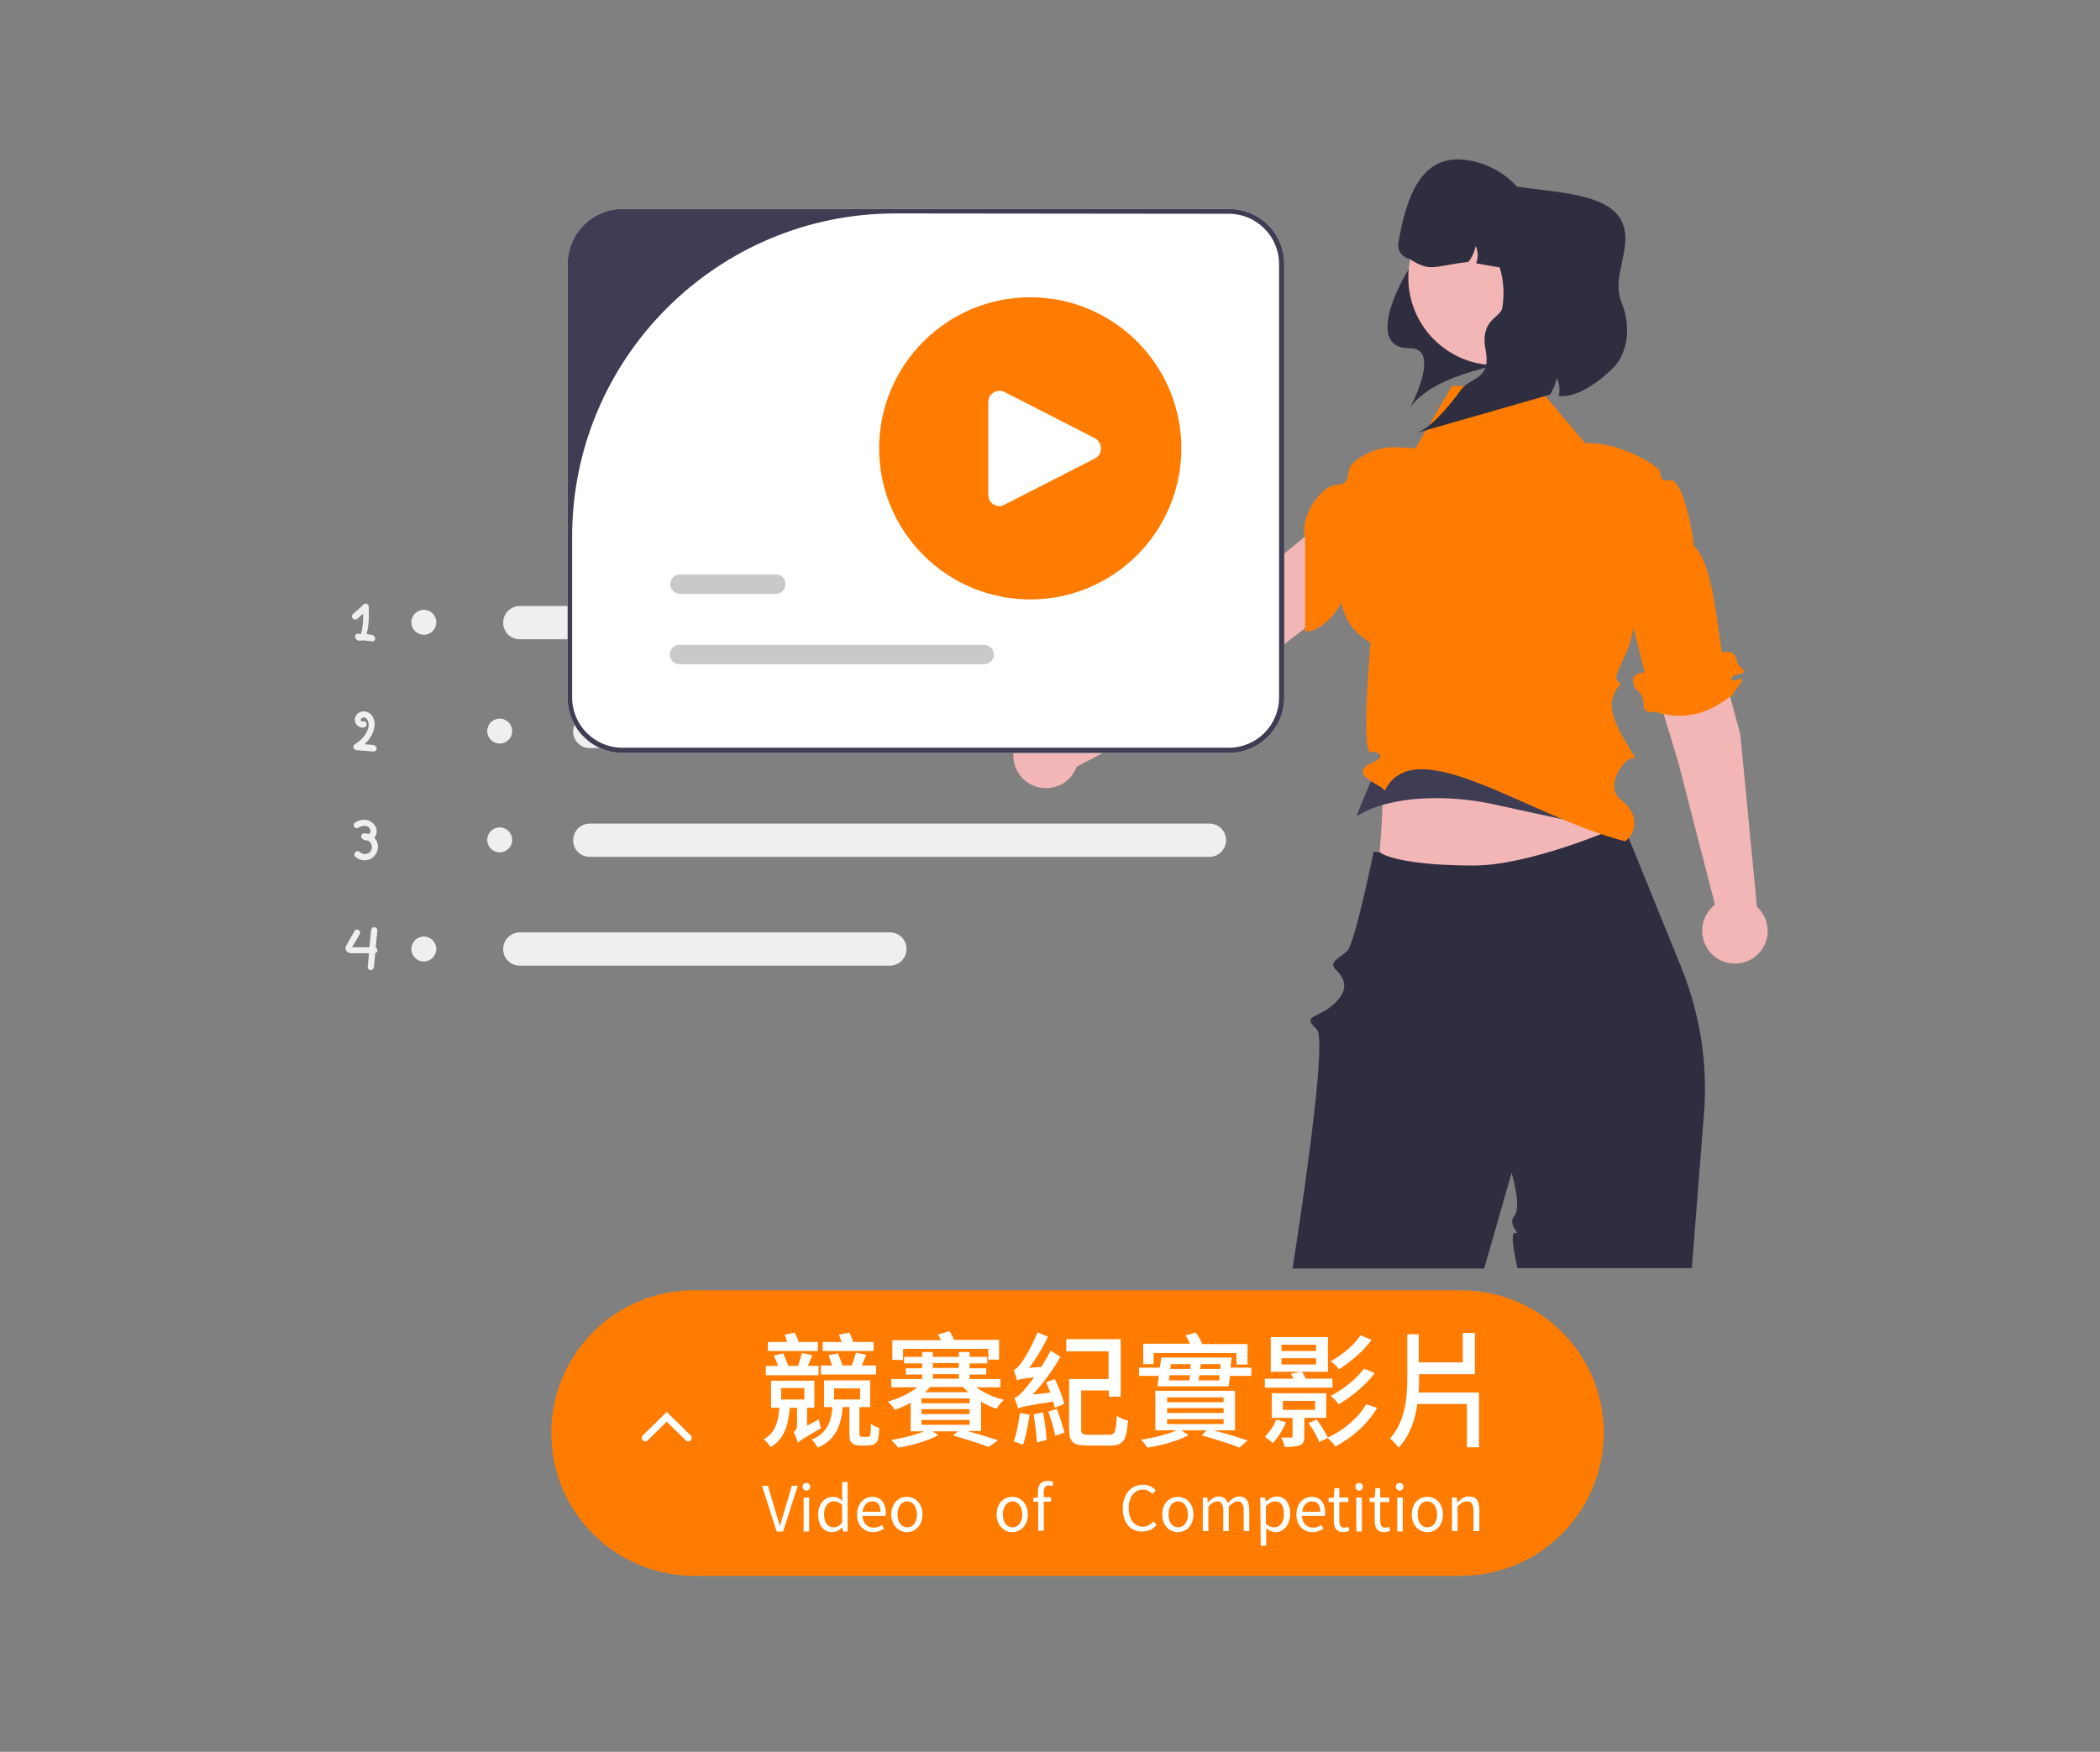
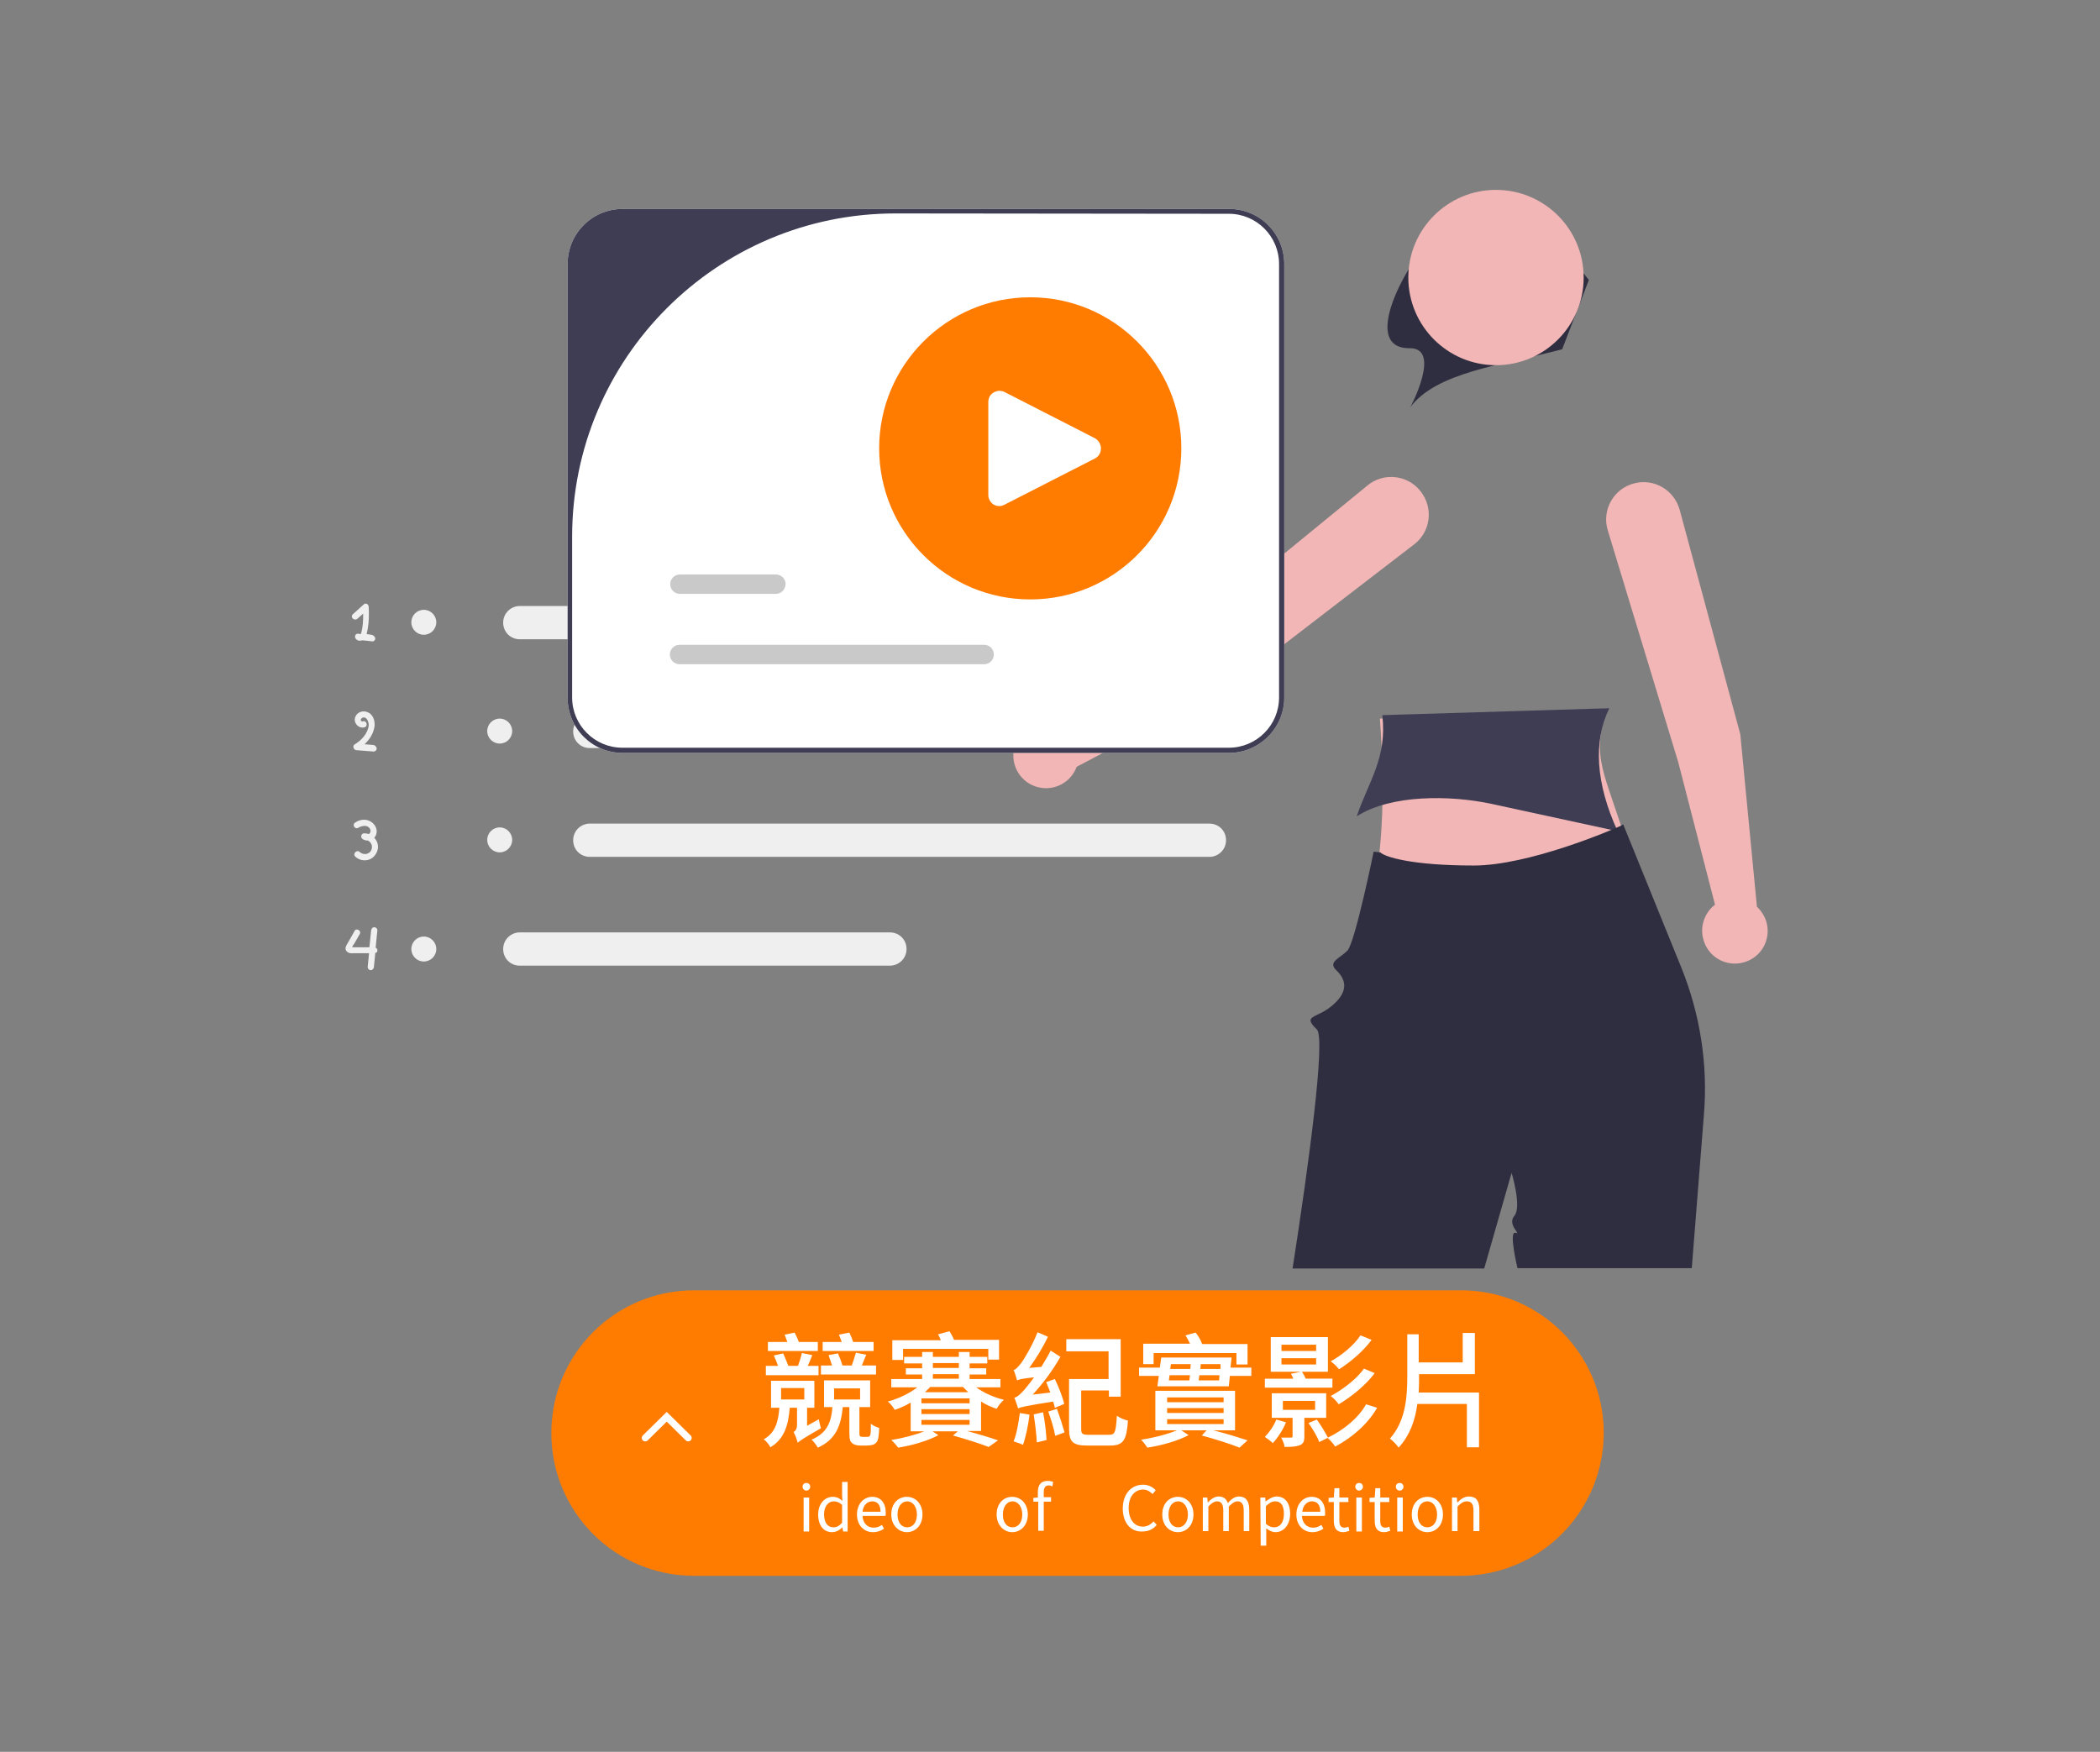
<svg xmlns="http://www.w3.org/2000/svg" version="1.1" id="圖層_1" x="0px" y="0px" viewBox="0 0 606 505.6" style="enable-background:new 0 0 606 505.6;" xml:space="preserve">
  <rect x="0" y="0" width="606" height="505.6" fill="#808080" stroke="none" />
  <style type="text/css">
	.st0{fill:#F1B6B5;}
	.st1{fill:#3E3D54;}
	.st2{fill:#2F2E40;}
	.st3{fill:#EFEFEF;}
	.st4{fill:#FF7C00;}
	.st5{fill:#FFFFFF;}
	.st6{fill:#C9C9C9;}
	.st7{fill:none;stroke:#FFFFFF;stroke-width:2;stroke-linecap:round;stroke-miterlimit:10;}
</style>
  <g>
    <path class="st0" d="M398.2,207.4c1.4,19,1.1,36.8-2.3,52.4h50.7l22.9-16c-6.3-21-10.5-24.6-5.8-39.3L398.2,207.4z" />
    <path class="st1" d="M398.9,206.4c1.4,12.4-3.9,19-7.4,29.2l0,0c10-6.4,27.2-6.1,38.9-3.6l36.4,7.9c-6.3-13.7-7.1-25.9-2.4-35.5   L398.9,206.4L398.9,206.4z" />
    <path class="st2" d="M468.4,237.9l16.8,41.4c5.4,13.4,7.7,27.9,6.5,42.4l-3.5,44.3h-50.3c0,0-2.6-10.8-0.6-10.2   c1.9,0.6-2.5-2.3-0.3-4.9s-0.8-12.4-0.8-12.4s-3.2,11.2-7.9,27.6H373c4.7-30.2,9.6-66.5,7-69c-4.5-4.3,0.2-3,4.8-7.2   c4.7-4.2,3.3-7.5,0.8-9.9s1-3.4,3.2-5.6s7.6-28.6,7.6-28.6l1.9,0.2c1.3,1.3,9,3.8,27,3.8c15.7,0,39.5-10.1,42.5-11.5   C468.2,238,468.4,237.9,468.4,237.9L468.4,237.9z" />
    <g>
      <path class="st3" d="M150,174.9c-2.6,0-4.8,2.1-4.8,4.8s2.1,4.8,4.8,4.8h106.8c2.6,0,4.8-2.1,4.8-4.8s-2.1-4.8-4.8-4.8H150z" />
      <path class="st3" d="M150,269.1c-2.6,0-4.8,2.1-4.8,4.8s2.1,4.8,4.8,4.8h106.8c2.6,0,4.8-2.1,4.8-4.8s-2.1-4.8-4.8-4.8H150z" />
      <path class="st3" d="M170.2,206.3c-2.6,0-4.8,2.1-4.8,4.8s2.1,4.8,4.8,4.8H349c2.6,0,4.8-2.1,4.8-4.8s-2.1-4.8-4.8-4.8H170.2z" />
      <path class="st3" d="M170.2,237.7c-2.6,0-4.8,2.1-4.8,4.8s2.1,4.8,4.8,4.8H349c2.6,0,4.8-2.1,4.8-4.8s-2.1-4.8-4.8-4.8H170.2z" />
      <circle class="st3" cx="122.3" cy="179.6" r="3.6" />
      <circle class="st3" cx="122.3" cy="273.9" r="3.6" />
      <circle class="st3" cx="144.2" cy="211" r="3.6" />
      <circle class="st3" cx="144.2" cy="242.4" r="3.6" />
      <path class="st3" d="M107.2,183.2l-1.4-0.2c0.1-0.5,0.2-1,0.3-1.4c0.4-2.2,0.4-4.3,0.3-6.5c-0.1-0.8-0.9-1.2-1.5-0.6l-3.1,2.8    c-0.8,0.8,0.4,2,1.3,1.3c0.6-0.5,1.1-1,1.7-1.5c0,1,0,2-0.1,3c-0.1,0.8-0.2,1.6-0.4,2.3c0,0.2-0.1,0.4-0.2,0.6    c-0.3,0-0.5-0.1-0.8-0.1c-0.8-0.1-1.1,1-0.6,1.5c0.5,0.6,1.2,0.6,1.9,0.4l2.8,0.3c0.5,0.1,0.9-0.4,0.9-0.9    C108.1,183.6,107.7,183.3,107.2,183.2z M103.7,183.1L103.7,183.1L103.7,183.1z" />
      <path class="st3" d="M107.7,215c-0.8-0.1-1.6-0.1-2.5-0.2c1.5-1.4,2.7-3.3,2.9-5.4c0.1-1.5-0.5-3.2-1.9-3.8    c-1.4-0.7-3.2-0.1-3.7,1.4c-0.6,1.6,1,3.4,2.7,2.9c1.1-0.3,0.6-2.1-0.5-1.7c-0.3,0.1-0.6-0.1-0.6-0.4c0-0.3,0.3-0.6,0.6-0.7    c1.2-0.3,1.7,1.3,1.7,2.2c-0.2,2.3-2.1,4.4-4,5.5c-0.8,0.4-0.4,1.6,0.4,1.7c1.7,0.1,3.3,0.3,5,0.4c0.5,0,0.9-0.4,0.9-0.9    C108.6,215.4,108.1,215,107.7,215L107.7,215z" />
      <path class="st3" d="M108,241.8c0.7-0.8,0.9-1.9,0.5-2.9c-0.4-1.1-1.4-1.9-2.5-2.2c-1.2-0.3-2.5,0-3.5,0.7c-1,0.6-0.1,2.1,0.9,1.5    s2.6-0.9,3.3,0.2c0.3,0.4,0.3,1,0,1.4c-0.1,0.1-0.2,0.2-0.3,0.2c-0.4-0.1-0.8-0.2-1.3-0.2c-0.9,0-1.2,1.2-0.4,1.7    c0.5,0.3,1,0.4,1.5,0.4c0.9,0.5,1.4,1.5,1,2.6c-0.5,1.4-2.3,1.7-3.4,0.7c-0.8-0.8-2.1,0.5-1.3,1.3c0.9,0.9,2.3,1.3,3.6,1    c1.3-0.3,2.2-1.2,2.7-2.4C109.4,244.4,109,242.8,108,241.8L108,241.8z" />
      <path class="st3" d="M108.4,273.5c0.2-1.7,0.3-3.3,0.5-5c0-0.5-0.4-0.9-0.9-0.9s-0.8,0.4-0.9,0.9l-0.5,4.9c-1.7,0-3.3,0-5,0l0,0    l0,0l0.2-0.4c0.1-0.2,0.2-0.4,0.4-0.6l1.6-2.8c0.6-1-1-1.9-1.5-0.9c-0.6,1.1-1.2,2.2-1.8,3.2c-0.3,0.5-0.7,1.1-0.8,1.7    c0,0.7,0.4,1.2,1,1.4c0.5,0.2,1.1,0.1,1.6,0.1h1.9c0.8,0,1.5,0,2.3,0c-0.1,1.3-0.3,2.7-0.4,4c0,0.5,0.4,0.9,0.9,0.9    s0.8-0.4,0.9-0.9c0.1-1.4,0.3-2.7,0.4-4.1C109.1,275,109.1,273.8,108.4,273.5z M101.3,273.4C101.2,273.5,101.2,273.4,101.3,273.4    L101.3,273.4z" />
    </g>
    <path class="st0" d="M502.2,211.9l-17.5-64.8c-1.6-5.7-7.4-9.1-13.1-7.6l0,0c-6,1.5-9.5,7.8-7.6,13.7l20.3,66.8l10.6,41.1   c-2.9,2.2-4.4,6.1-3.4,9.9c1.3,5.1,6.4,8.1,11.5,6.8c5.1-1.3,8.1-6.4,6.8-11.5c-0.5-1.8-1.5-3.4-2.8-4.6L502.2,211.9L502.2,211.9z" />
    <path class="st0" d="M354.9,198l53.2-40.9c4.7-3.6,5.6-10.3,2-15.1l0,0c-3.7-5-10.9-5.8-15.6-1.8l-54,44.2l-33.9,25.5   c-3.2-1.8-7.3-1.7-10.4,0.6c-4.2,3.1-5,9.1-1.9,13.2c3.1,4.2,9.1,5,13.2,1.9c1.5-1.1,2.6-2.7,3.2-4.3L354.9,198z" />
-     <path class="st4" d="M443.5,111.4H419l-10.5,18l-5-0.3c-5.2-0.3-10,1.6-13.4,4.9c-1.7,1.6,0,5.9-4.1,5.9c-4.9-0.1-11,9.7-9.4,14.8   v27.6c7.9-0.3,14.6-13,14.4-23.2c0,0-11.4,16.9,4.5,26.4c0,0-2.8,31.7,0,31.5s4.3,1.6,0.4,3.2c-6.9,2.9,2,6.3,2.9,7.2   c0.6,0.6,0.8,0.8,0.8,0.8c8.8-17.8,42,7.8,69.4,14.6c3.1-2.4,4.4-7.6-1.3-12c-5.3-4.2,2-13.3,4-11.9c1.9,1.4-8-10.9-6.5-16.7   s3.6-3.6,1.5-5.8c-2.2-2.2,9.2-13.4,2.5-23.9l5.4,21.5c-3.6,0.7-3.9,1.9-2.8,4.5c0.4,0.9,2.4,1.2,2.5,5c0,3.8,2.4-1.4,1.2,0.9   c-1.2,2.3,1.2,0.7,2,1c8.8,2.9,16.1,0.3,22.6-5c0.4-1.2,4.5-5.4,1.6-4.3s-2.8-1.2,0.3-1.6c3.1-0.4-0.4-2-0.6-3.1   c-0.4-2-1.3-4-4.5-3c-1.7-10.5-2.8-25.8-8.2-31c0-2.7-3-19.4-6.8-18.8c-3.8,0.6-2.1-2.2-3.3-3.2c-5.6-4.5-13.9-7.5-19.9-7.5h-1.3   L443.5,111.4L443.5,111.4z" />
    <path class="st2" d="M450.8,100.8c-17.8,4.7-36.2,6.6-43.8,16.7c0,0,9.1-17.1-0.2-17c-15.7,0.1,1.6-28.8,7.5-32.3   c9.7-5.8,32.7-1.8,32.7-1.8l11.5,14.4L450.8,100.8L450.8,100.8z" />
    <circle class="st0" cx="431.7" cy="80.1" r="25.3" />
-     <path class="st2" d="M443.9,74.7l-0.7,4.3L426,76c0.6-1.6,0.6-3.5-0.2-5c-0.3,1.7-1,3.3-2.1,4.6c-10.4,1.2-10.7,3.1-17-0.9   c-2.1-0.4-3.5-2.4-3.2-4.5l0,0c2.3-13.2,6.5-26,19.8-24c6.9,1,12.7,4.8,16.4,10.1C443.3,61.5,445,68,443.9,74.7z" />
-     <path class="st2" d="M433.5,88.9c2.4-13.8-6.9-26.8-20.6-29.2c-1.7-0.3-3.4-0.4-5-0.4c2.4-2.7,5.7-4.6,9.4-5.1l20.9-0.3   c9.5,1.6,25.7,1.7,29.7,9.8c3.7,7.4-3.1,15.9,0,23.5c3.4,8.4,1,15.6-2.4,19c-3.9,3.9-10.4,8.7-15.7,8.1c0.4-1.7,0.3-3.6-0.6-5.2   c-0.3,1.7-1,3.4-1.9,4.8L408.6,125c3.7-1.2,8.5-6.3,13-12.5c2.6-3.7,8.8-2.7,7.1-11.5S433,91.8,433.5,88.9L433.5,88.9z" />
    <path class="st5" d="M354.7,217.3h-175c-8.8,0-15.9-7.1-15.9-15.9V76.2c0-8.8,7.1-15.9,15.9-15.9h175c8.8,0,15.9,7.1,15.9,15.9   v125.2C370.6,210.1,363.4,217.3,354.7,217.3L354.7,217.3z" />
    <path class="st1" d="M354.7,217.3h-175c-8.8,0-15.9-7.1-15.9-15.9V76.2c0-8.8,7.1-15.9,15.9-15.9h175c8.8,0,15.9,7.1,15.9,15.9   v125.2C370.6,210.1,363.4,217.3,354.7,217.3L354.7,217.3z M258.4,61.6c-51.5,0-93.3,41.8-93.3,93.3v46.4c0,8,6.5,14.5,14.5,14.5   h175c8,0,14.5-6.5,14.5-14.5V76.2c0-8-6.5-14.5-14.5-14.5L258.4,61.6L258.4,61.6z" />
    <g>
      <g>
        <path class="st6" d="M223.9,171.4h-27.7c-1.5,0-2.8-1.2-2.8-2.8c0-1.5,1.2-2.8,2.8-2.8h27.7c1.5,0,2.8,1.2,2.8,2.8     C226.6,170.2,225.4,171.4,223.9,171.4z" />
        <path class="st6" d="M284,191.7h-87.9c-1.5,0-2.8-1.2-2.8-2.8c0-1.5,1.2-2.8,2.8-2.8H284c1.5,0,2.8,1.2,2.8,2.8     C286.8,190.4,285.6,191.7,284,191.7z" />
      </g>
      <circle class="st4" cx="297.3" cy="129.4" r="43.6" />
      <path class="st5" d="M288.4,112.8c-0.6,0-1.2,0.2-1.7,0.5c-1,0.6-1.5,1.6-1.5,2.7v26.9c0,1.1,0.6,2.1,1.5,2.7    c1,0.6,2.1,0.6,3.1,0.1l26.2-13.4c1.1-0.6,1.7-1.6,1.7-2.9c0-1.2-0.7-2.3-1.7-2.9l-26.2-13.4C289.4,112.9,288.9,112.8,288.4,112.8    L288.4,112.8z" />
    </g>
  </g>
  <g>
    <path class="st4" d="M421.5,454.8H200.3c-22.8,0-41.2-18.4-41.2-41.2l0,0c0-22.8,18.4-41.2,41.2-41.2h221.3   c22.8,0,41.2,18.4,41.2,41.2l0,0C462.7,436.4,444.3,454.8,421.5,454.8z" />
    <polyline class="st7" points="198.6,415 192.4,408.9 186.2,415  " />
    <g>
      <g>
        <path class="st5" d="M236.3,409.6c0.1,0.8,0.4,1.9,0.6,2.6c-5.4,3.1-6.2,3.7-6.7,4.2c-0.2-0.8-0.7-2.3-1.2-3.1     c0.5-0.3,1-0.8,1-2.1v-4.9h-2.1c-0.4,4.9-1.5,9-5.6,11.4c-0.3-0.7-1.2-1.8-1.9-2.3c3.4-1.9,4.2-5.2,4.5-9.1h-2.4v-7.8H235v7.8     h-2.1v5.2L236.3,409.6z M236.2,396.9H221v-2.7h3.5c-0.3-1-0.8-2.1-1.2-3l2.7-0.6c0.5,1.1,1.1,2.6,1.5,3.6h2.8     c0.4-1.2,0.9-2.7,1.1-3.7l3,0.6c-0.4,1.1-0.9,2.2-1.3,3.1h3.1L236.2,396.9L236.2,396.9z M236,389.9h-14.4v-2.6h5.6     c-0.3-0.7-0.5-1.5-0.8-2.1l2.9-0.6c0.4,0.8,0.9,1.8,1.2,2.7h5.5V389.9z M225.4,403.9h6.7v-3.3h-6.7V403.9z M250,414.7     c0.3,0,0.6,0,0.8-0.1s0.3-0.3,0.4-0.7c0.1-0.5,0.1-1.6,0.1-3c0.6,0.5,1.6,1,2.4,1.2c0,1.4-0.2,3-0.4,3.5c-0.2,0.6-0.6,1-1.2,1.3     c-0.5,0.2-1.3,0.3-1.9,0.3h-2c-0.8,0-1.8-0.2-2.3-0.7c-0.6-0.5-0.8-1.1-0.8-3.2v-7.2h-1.9c-0.5,5.3-2,9.4-7.2,11.7     c-0.4-0.7-1.2-1.8-1.8-2.3c4.5-1.9,5.7-5.1,6-9.4h-2.4v-7.7h13.3v7.7H248v7.4c0,0.5,0,0.9,0.2,1c0.1,0.1,0.4,0.2,0.6,0.2     L250,414.7L250,414.7z M252.6,396.7h-15.7v-2.6h3.2c-0.3-1-0.7-2.1-1-3l2.7-0.5c0.5,1.1,1,2.4,1.3,3.5h2.7     c0.4-1.2,0.9-2.6,1.2-3.7l3,0.6c-0.5,1-0.9,2.2-1.3,3.1h4.1v2.6H252.6z M251.9,389.9h-14.5v-2.6h5.5c-0.3-0.7-0.5-1.4-0.8-2.1     l3-0.6c0.4,0.8,0.8,1.8,1.1,2.7h5.9v2.6H251.9z M240.7,403.9h7.5v-3.2h-7.5V403.9z" />
        <path class="st5" d="M283,413h-3.9c3.3,0.9,6.6,1.9,8.9,2.7l-2.7,1.9c-2.4-0.9-6.3-2.2-10.3-3.3l1.4-1.2h-7.3l1.7,1.1     c-2.9,1.6-7.7,3-11.6,3.6c-0.5-0.6-1.3-1.6-2-2.2c3.2-0.5,7-1.5,9.5-2.5h-3.9v-8.3c-1.5,0.9-3.1,1.6-4.6,2.1     c-0.4-0.7-1.3-1.9-2-2.4c3-0.8,6.2-2.3,8.5-4.1h-7.5V398h8.9v-1.3h-4.7v-1.8h4.7v-1.4h-5.2v-1.9h5.2v-1.4h3.1v1.4h7.5v-1.4h3.1     v1.4h5.1v1.9h-5.1v1.4h4.8v1.8h-4.8v1.3h8.9v2.4h-7c2.2,1.6,5.1,2.9,8,3.6c-0.7,0.6-1.7,1.8-2.1,2.6c-1.5-0.5-3.1-1.2-4.5-2.1     v8.5H283z M260.6,392.5h-3.1v-5.7h14c-0.3-0.6-0.5-1.2-0.8-1.7l3.3-0.9c0.5,0.8,1,1.7,1.3,2.5h13v5.7h-3.1v-3.1h-24.6V392.5z      M279.8,403.6h-13.9v1.4h13.9V403.6z M279.8,406.7h-13.9v1.4h13.9V406.7z M279.8,409.8h-13.9v1.4h13.9V409.8z M268.4,400.3     c-0.4,0.5-1,1-1.5,1.5h12.5c-0.5-0.5-1-1-1.5-1.5H268.4z M269.2,394.8h7.5v-1.4h-7.5V394.8z M269.2,397.9h7.5v-1.3h-7.5V397.9z" />
        <path class="st5" d="M297.1,408.3c-0.4,3.1-1.1,6.5-1.9,8.7c-0.6-0.3-2-0.8-2.7-1c0.9-2.2,1.4-5.3,1.8-8.2L297.1,408.3z      M304.4,406.3c-0.1-0.5-0.3-1.2-0.5-1.8c-8.1,1.3-9.4,1.6-10.1,2c-0.2-0.6-0.7-2.3-1.1-3.1c0.9-0.2,1.7-1,2.9-2.3     c0.5-0.6,1.6-1.9,2.8-3.6c-3.5,0.4-4.3,0.6-4.9,0.9c-0.2-0.6-0.6-2.2-1-3c0.6-0.1,1.3-0.9,2.1-1.9c0.8-1,3.3-5.1,4.8-9l3,1.3     c-1.5,3.2-3.5,6.4-5.4,9l3.5-0.3c0.9-1.5,1.9-3.1,2.7-4.7l2.8,1.8c-2.2,3.9-5.1,7.8-8,10.9l5.1-0.6c-0.4-1-0.8-2.1-1.2-3l2.5-0.9     c1.1,2.3,2.3,5.3,2.7,7.2L304.4,406.3z M301,407.6c0.5,2.5,0.9,5.8,1,8l-2.8,0.7c-0.1-2.2-0.5-5.5-0.9-8.1L301,407.6z M305,406.6     c0.8,2.2,1.7,5,2.2,6.8l-2.7,1c-0.3-1.9-1.2-4.8-2-7L305,406.6z M320.1,414.1c1.7,0,1.9-0.9,2.2-5.5c0.8,0.6,2.2,1.2,3.2,1.4     c-0.4,5.6-1.3,7.2-5.1,7.2h-6.7c-4,0-5.2-1-5.2-4.8V398h11.4v-8h-12.2v-3.5h15.7v16.6H320v-1.8h-8v11.1c0,1.4,0.3,1.7,2.1,1.7     L320.1,414.1L320.1,414.1z" />
        <path class="st5" d="M361.1,394.7v2.4h-6.2l-0.3,3H334l0.4-3h-5.7v-2.4h6l0.4-2.9h20.3l-0.3,2.9H361.1z M350.1,412.8     c3.7,0.9,7.4,2.1,9.9,2.9l-2.3,2.1c-2.5-1-6.8-2.4-10.9-3.5l1.4-1.5h-7.3l2.1,1.4c-3,1.6-7.8,3-11.9,3.6     c-0.4-0.6-1.2-1.7-1.8-2.3c3.5-0.5,7.8-1.6,10.3-2.7h-6.2v-11.4h23v11.4H350.1z M332.9,393.7h-3v-5.9h13.5     c-0.4-0.9-0.9-1.7-1.3-2.4l2.9-0.8c0.8,0.9,1.5,2.2,1.9,3.3H360v5.9h-3.2v-3.3h-23.9V393.7z M336.8,404.7h16.3v-1.4h-16.3V404.7z      M336.8,407.8h16.3v-1.4h-16.3V407.8z M336.8,411h16.3v-1.4h-16.3V411z M337.3,398.4h5.9c0.1-0.5,0.1-1,0.2-1.5h-5.9L337.3,398.4     z M337.9,393.7l-0.2,1.4h5.8l0.1-1.4H337.9z M351.8,398.4l0.1-1.5h-5.8c-0.1,0.5-0.1,1-0.2,1.5H351.8z M352.2,393.7h-5.7     l-0.1,1.4h5.8L352.2,393.7z" />
        <path class="st5" d="M371.1,410.5c-0.9,2.2-2.4,4.5-3.8,6c-0.5-0.5-1.7-1.4-2.3-1.8c1.3-1.3,2.6-3.2,3.3-5L371.1,410.5z      M384.4,400.5H365v-2.6h8.2c-0.2-0.5-0.4-1-0.7-1.4l2.9-0.6h-8.7v-10h16.5v10h-7.5c0.4,0.6,0.8,1.3,1.1,2h7.7v2.6H384.4z      M376.4,409.1v5.4c0,1.5-0.3,2.2-1.3,2.6s-2.4,0.5-4.4,0.5c-0.1-0.9-0.6-2-1-2.7c1.3,0,2.5,0,2.8,0c0.4,0,0.5-0.1,0.5-0.4v-5.3     h-6v-7.1h15.7v7.1h-6.3V409.1z M369.8,389.9h10v-1.8h-10V389.9z M369.8,393.8h10V392h-10V393.8z M370.2,406.9h9.3v-2.6h-9.3     V406.9z M397.4,406.3c-2.7,4.7-7.2,8.6-12.1,11.2c-0.5-0.8-1.4-1.8-2.2-2.5l-2.4,1.2c-0.5-1.5-1.9-3.8-3.1-5.5l2.4-1     c1.2,1.7,2.5,3.8,3.2,5.2c4.4-2.1,8.8-5.6,11-9.6L397.4,406.3z M395.8,386.7c-2.4,3.3-6.1,6.4-9.4,8.5c-0.5-0.7-1.5-1.7-2.4-2.3     c3.1-1.7,6.7-4.6,8.6-7.5L395.8,386.7z M396.7,396.3c-2.6,3.5-6.7,6.8-10.4,9c-0.5-0.8-1.5-1.8-2.3-2.4c3.4-1.8,7.5-4.9,9.6-7.9     L396.7,396.3z" />
        <path class="st5" d="M426.8,401.9v15.8h-3.5v-12.5H409c-0.6,4.6-2.1,9-5.4,12.6c-0.5-0.8-1.8-2.1-2.5-2.6c4.5-5.1,5-11.8,5-18     v-12.1h3.3v8.1h12.7v-8.5h3.5v11.9h-16.1v0.7c0,1.5,0,3.1-0.1,4.6H426.8z" />
      </g>
    </g>
    <g>
-       <path class="st5" d="M219.9,428.8h1.7l2.1,7.1c0.5,1.5,0.8,2.8,1.3,4.4h0.1c0.5-1.5,0.8-2.8,1.3-4.4l2.1-7.1h1.7L226,442h-1.9    L219.9,428.8z" />
      <path class="st5" d="M231.6,429.1c0-0.7,0.5-1.1,1.1-1.1s1.1,0.4,1.1,1.1c0,0.6-0.5,1.1-1.1,1.1S231.6,429.7,231.6,429.1z     M231.9,432.2h1.6v9.8h-1.6V432.2z" />
      <path class="st5" d="M236.1,437.1c0-3.2,2-5.1,4.2-5.1c1.2,0,1.9,0.4,2.8,1.2l-0.1-1.7v-3.8h1.6V442h-1.3l-0.2-1.2l0,0    c-0.8,0.8-1.8,1.4-3,1.4C237.7,442.2,236.1,440.3,236.1,437.1z M243,439.5v-5.2c-0.8-0.7-1.6-1-2.4-1c-1.6,0-2.8,1.5-2.8,3.7    c0,2.4,1,3.8,2.7,3.8C241.4,440.8,242.2,440.4,243,439.5z" />
      <path class="st5" d="M247.3,437.1c0-3.2,2.1-5.1,4.4-5.1c2.5,0,3.9,1.8,3.9,4.6c0,0.4,0,0.7-0.1,0.9h-6.6c0.1,2.1,1.4,3.4,3.2,3.4    c1,0,1.7-0.3,2.4-0.8l0.6,1.1c-0.9,0.6-1.9,1-3.2,1C249.4,442.2,247.3,440.3,247.3,437.1z M254.1,436.3c0-2-0.9-3-2.4-3    c-1.4,0-2.6,1.1-2.8,3H254.1z" />
      <path class="st5" d="M257.2,437.1c0-3.3,2.1-5.1,4.5-5.1s4.5,1.9,4.5,5.1s-2.1,5.1-4.5,5.1C259.4,442.2,257.2,440.3,257.2,437.1z     M264.6,437.1c0-2.2-1.2-3.8-2.8-3.8s-2.8,1.5-2.8,3.8s1.1,3.7,2.8,3.7S264.6,439.3,264.6,437.1z" />
      <path class="st5" d="M287.6,437.1c0-3.3,2.1-5.1,4.5-5.1s4.5,1.9,4.5,5.1s-2.1,5.1-4.5,5.1C289.8,442.2,287.6,440.3,287.6,437.1z     M295,437.1c0-2.2-1.2-3.8-2.8-3.8s-2.8,1.5-2.8,3.8s1.1,3.7,2.8,3.7S295,439.3,295,437.1z" />
      <path class="st5" d="M303.7,429c-0.4-0.2-0.8-0.3-1.1-0.3c-0.9,0-1.4,0.7-1.4,1.9v1.5h2.1v1.3h-2.1v8.4h-1.6v-8.4h-1.4v-1.1    l1.3-0.1v-1.6c0-2,0.9-3.2,2.8-3.2c0.6,0,1.2,0.1,1.6,0.3L303.7,429z" />
      <path class="st5" d="M324,435.4c0-4.3,2.5-6.9,5.9-6.9c1.6,0,2.9,0.8,3.6,1.6l-0.9,1.1c-0.7-0.7-1.6-1.3-2.7-1.3    c-2.5,0-4.2,2.1-4.2,5.3c0,3.3,1.6,5.4,4.1,5.4c1.3,0,2.2-0.6,3.1-1.5l0.9,1c-1,1.2-2.3,1.9-4.1,1.9    C326.5,442.2,324,439.7,324,435.4z" />
      <path class="st5" d="M335.4,437.1c0-3.3,2.1-5.1,4.5-5.1s4.5,1.9,4.5,5.1s-2.1,5.1-4.5,5.1C337.5,442.2,335.4,440.3,335.4,437.1z     M342.8,437.1c0-2.2-1.2-3.8-2.8-3.8c-1.7,0-2.8,1.5-2.8,3.8s1.1,3.7,2.8,3.7C341.6,440.8,342.8,439.3,342.8,437.1z" />
      <path class="st5" d="M347,432.2h1.4l0.1,1.4h0.1c0.8-0.9,1.9-1.7,3-1.7c1.5,0,2.3,0.7,2.7,1.9c1-1.1,2-1.9,3.2-1.9    c2,0,3,1.3,3,3.8v6.2h-1.6v-6c0-1.8-0.6-2.6-1.8-2.6c-0.8,0-1.5,0.5-2.5,1.5v7.1H353v-6c0-1.8-0.6-2.6-1.8-2.6    c-0.7,0-1.6,0.5-2.5,1.5v7.1h-1.6v-9.7H347z" />
      <path class="st5" d="M363.7,432.2h1.4l0.1,1.1h0.1c0.9-0.7,2-1.4,3.1-1.4c2.5,0,3.9,2,3.9,5c0,3.3-2,5.3-4.2,5.3    c-0.9,0-1.8-0.4-2.7-1.1v1.7v3.3h-1.6L363.7,432.2L363.7,432.2z M370.5,436.9c0-2.2-0.7-3.6-2.6-3.6c-0.8,0-1.7,0.5-2.6,1.4v5.1    c0.9,0.8,1.7,1,2.4,1C369.4,440.8,370.5,439.4,370.5,436.9z" />
      <path class="st5" d="M374.1,437.1c0-3.2,2.1-5.1,4.4-5.1c2.5,0,3.9,1.8,3.9,4.6c0,0.4,0,0.7-0.1,0.9h-6.6c0.1,2.1,1.4,3.4,3.2,3.4    c1,0,1.7-0.3,2.4-0.8l0.6,1.1c-0.9,0.6-1.9,1-3.2,1C376.2,442.2,374.1,440.3,374.1,437.1z M381,436.3c0-2-0.9-3-2.4-3    c-1.4,0-2.6,1.1-2.8,3H381z" />
      <path class="st5" d="M384.9,438.9v-5.4h-1.5v-1.2l1.5-0.1l0.2-2.7h1.4v2.7h2.6v1.3h-2.6v5.5c0,1.2,0.4,1.9,1.5,1.9    c0.3,0,0.8-0.1,1.1-0.3l0.3,1.2c-0.6,0.2-1.2,0.4-1.8,0.4C385.6,442.2,384.9,440.9,384.9,438.9z" />
      <path class="st5" d="M391.1,429.1c0-0.7,0.5-1.1,1.1-1.1s1.1,0.4,1.1,1.1c0,0.6-0.5,1.1-1.1,1.1S391.1,429.7,391.1,429.1z     M391.4,432.2h1.6v9.8h-1.6V432.2z" />
      <path class="st5" d="M396.7,438.9v-5.4h-1.5v-1.2l1.5-0.1l0.2-2.7h1.4v2.7h2.6v1.3h-2.6v5.5c0,1.2,0.4,1.9,1.5,1.9    c0.3,0,0.8-0.1,1.1-0.3l0.3,1.2c-0.6,0.2-1.2,0.4-1.8,0.4C397.4,442.2,396.7,440.9,396.7,438.9z" />
      <path class="st5" d="M402.8,429.1c0-0.7,0.5-1.1,1.1-1.1s1.1,0.4,1.1,1.1c0,0.6-0.5,1.1-1.1,1.1S402.8,429.7,402.8,429.1z     M403.2,432.2h1.6v9.8h-1.6V432.2z" />
-       <path class="st5" d="M407.4,437.1c0-3.3,2.1-5.1,4.5-5.1s4.5,1.9,4.5,5.1s-2.1,5.1-4.5,5.1C409.5,442.2,407.4,440.3,407.4,437.1z     M414.7,437.1c0-2.2-1.2-3.8-2.8-3.8c-1.7,0-2.8,1.5-2.8,3.8s1.1,3.7,2.8,3.7S414.7,439.3,414.7,437.1z" />
+       <path class="st5" d="M407.4,437.1c0-3.3,2.1-5.1,4.5-5.1s4.5,1.9,4.5,5.1s-2.1,5.1-4.5,5.1C409.5,442.2,407.4,440.3,407.4,437.1z     M414.7,437.1c0-2.2-1.2-3.8-2.8-3.8c-1.7,0-2.8,1.5-2.8,3.8s1.1,3.7,2.8,3.7S414.7,439.3,414.7,437.1" />
      <path class="st5" d="M419,432.2h1.4l0.1,1.4h0.1c0.9-0.9,1.9-1.7,3.3-1.7c2.1,0,3,1.3,3,3.8v6.2h-1.7v-6c0-1.8-0.6-2.6-1.9-2.6    c-1,0-1.7,0.5-2.7,1.5v7.1H419V432.2z" />
    </g>
  </g>
</svg>